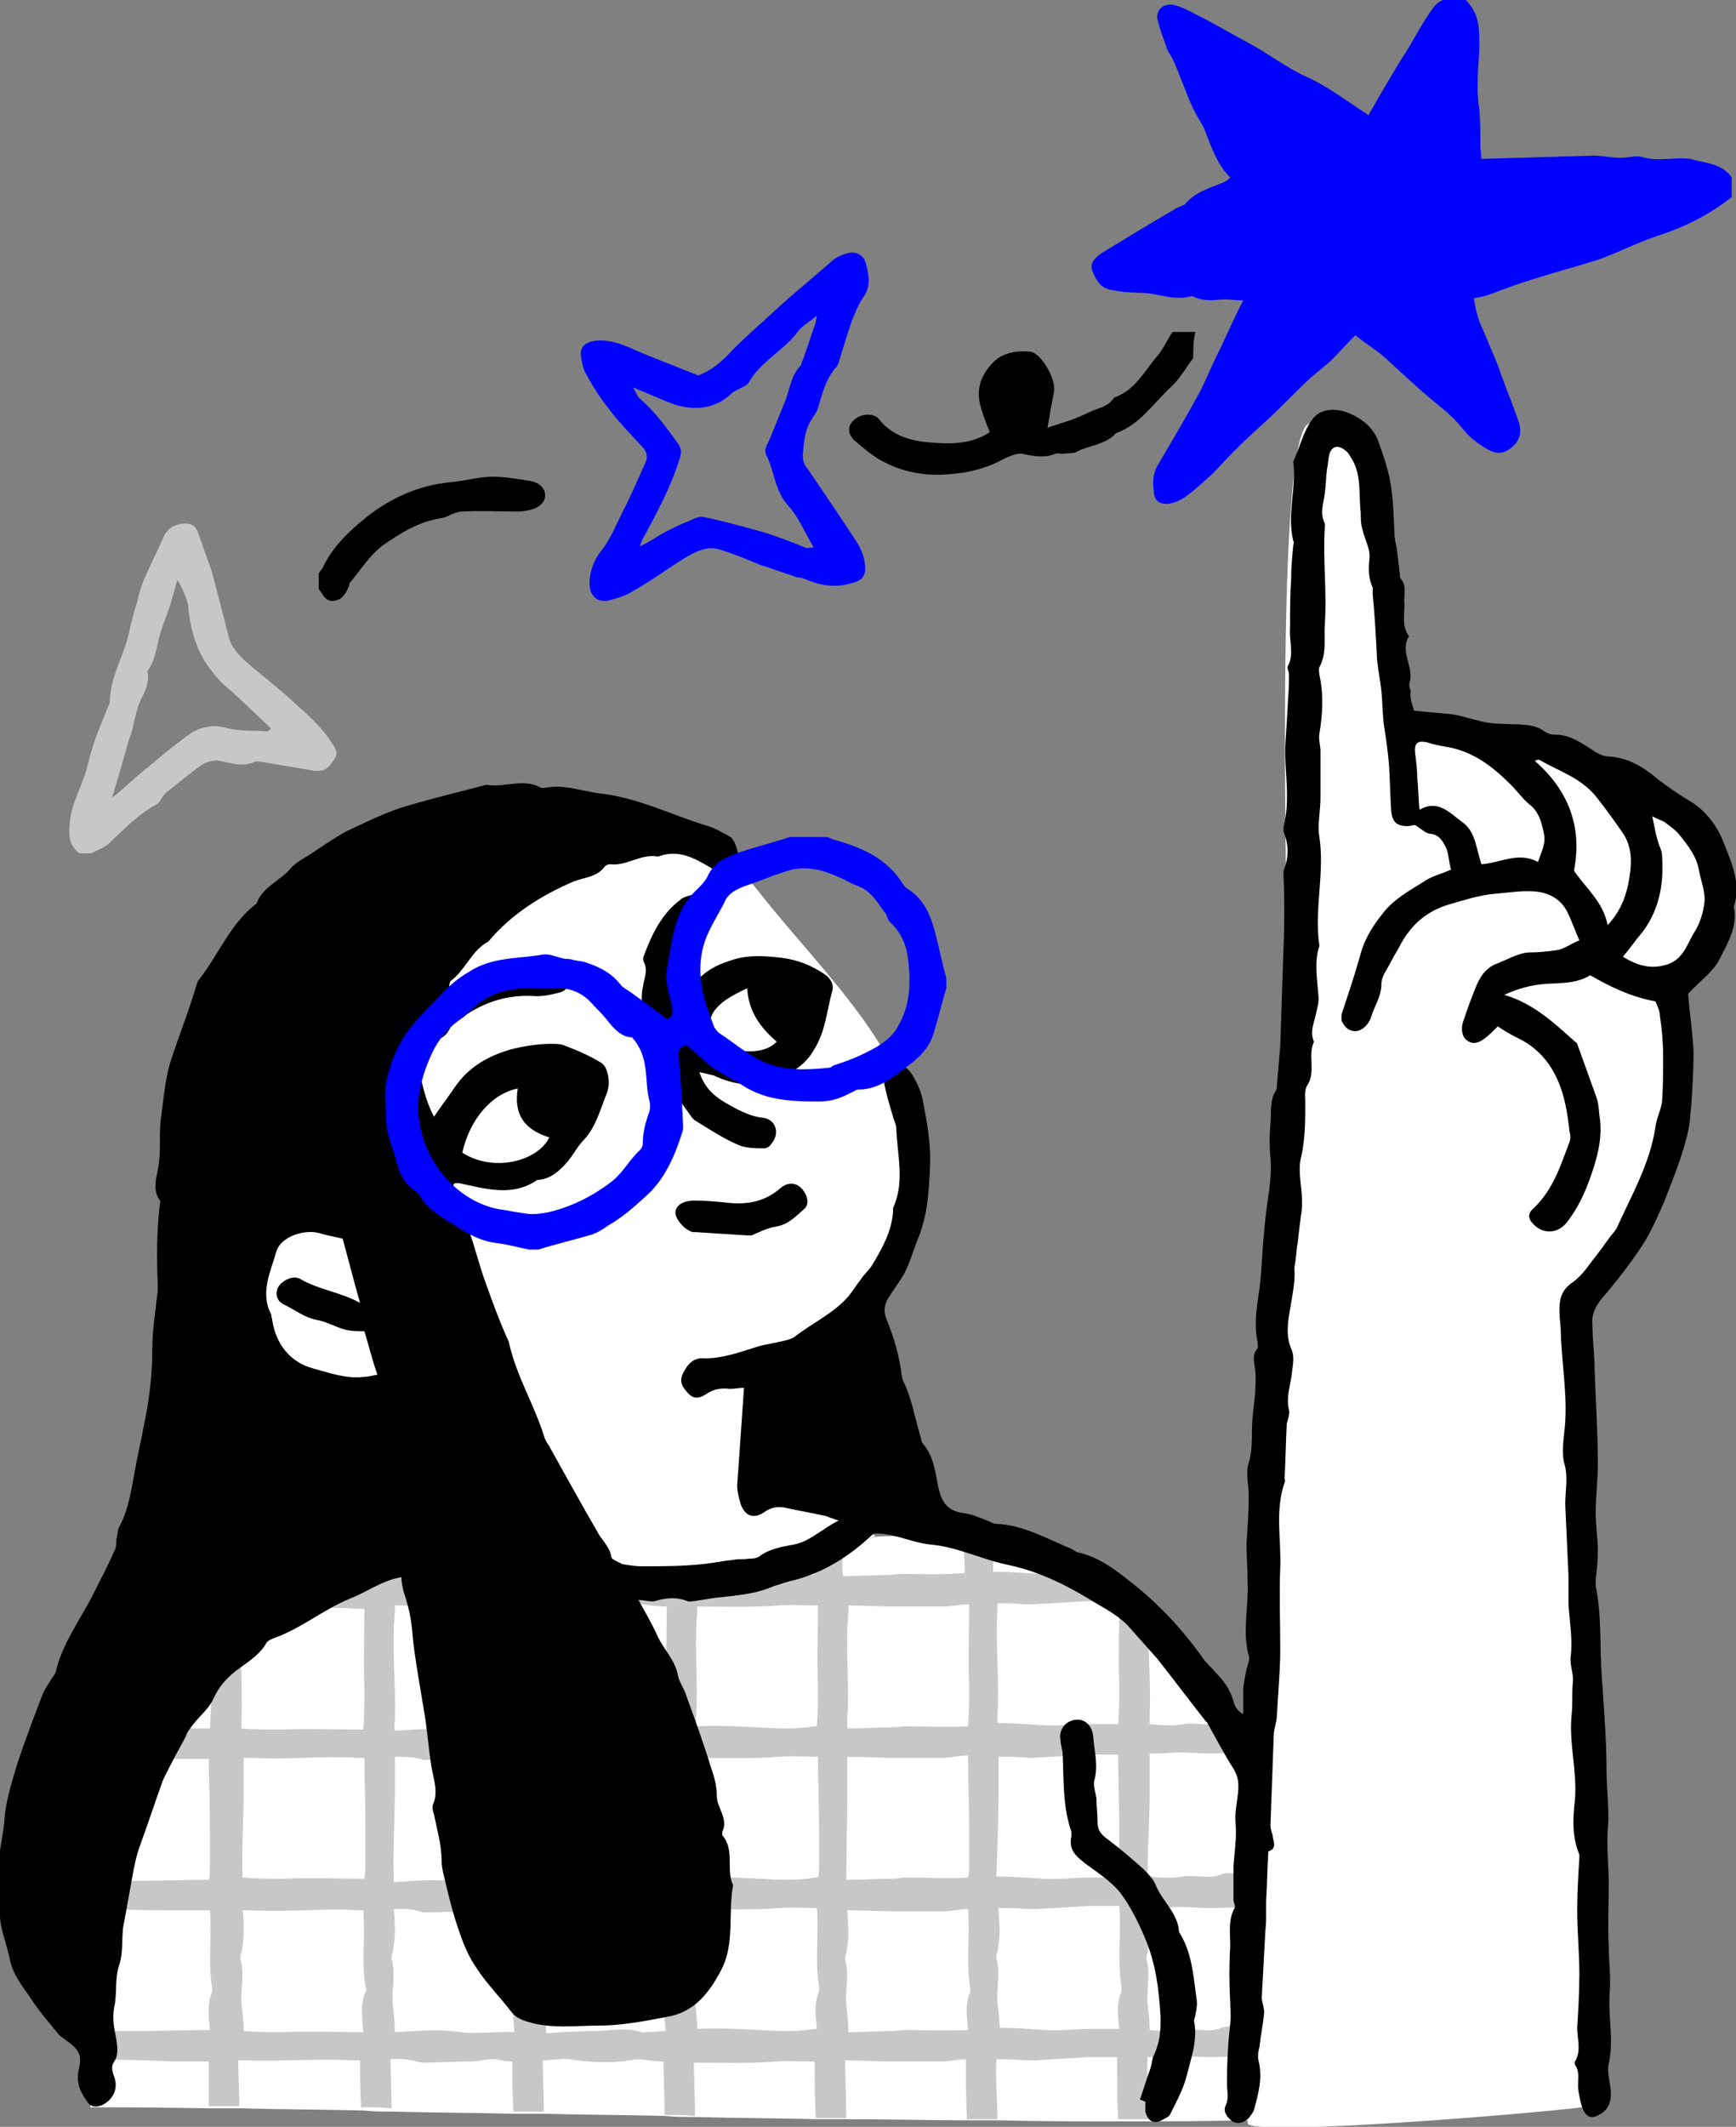
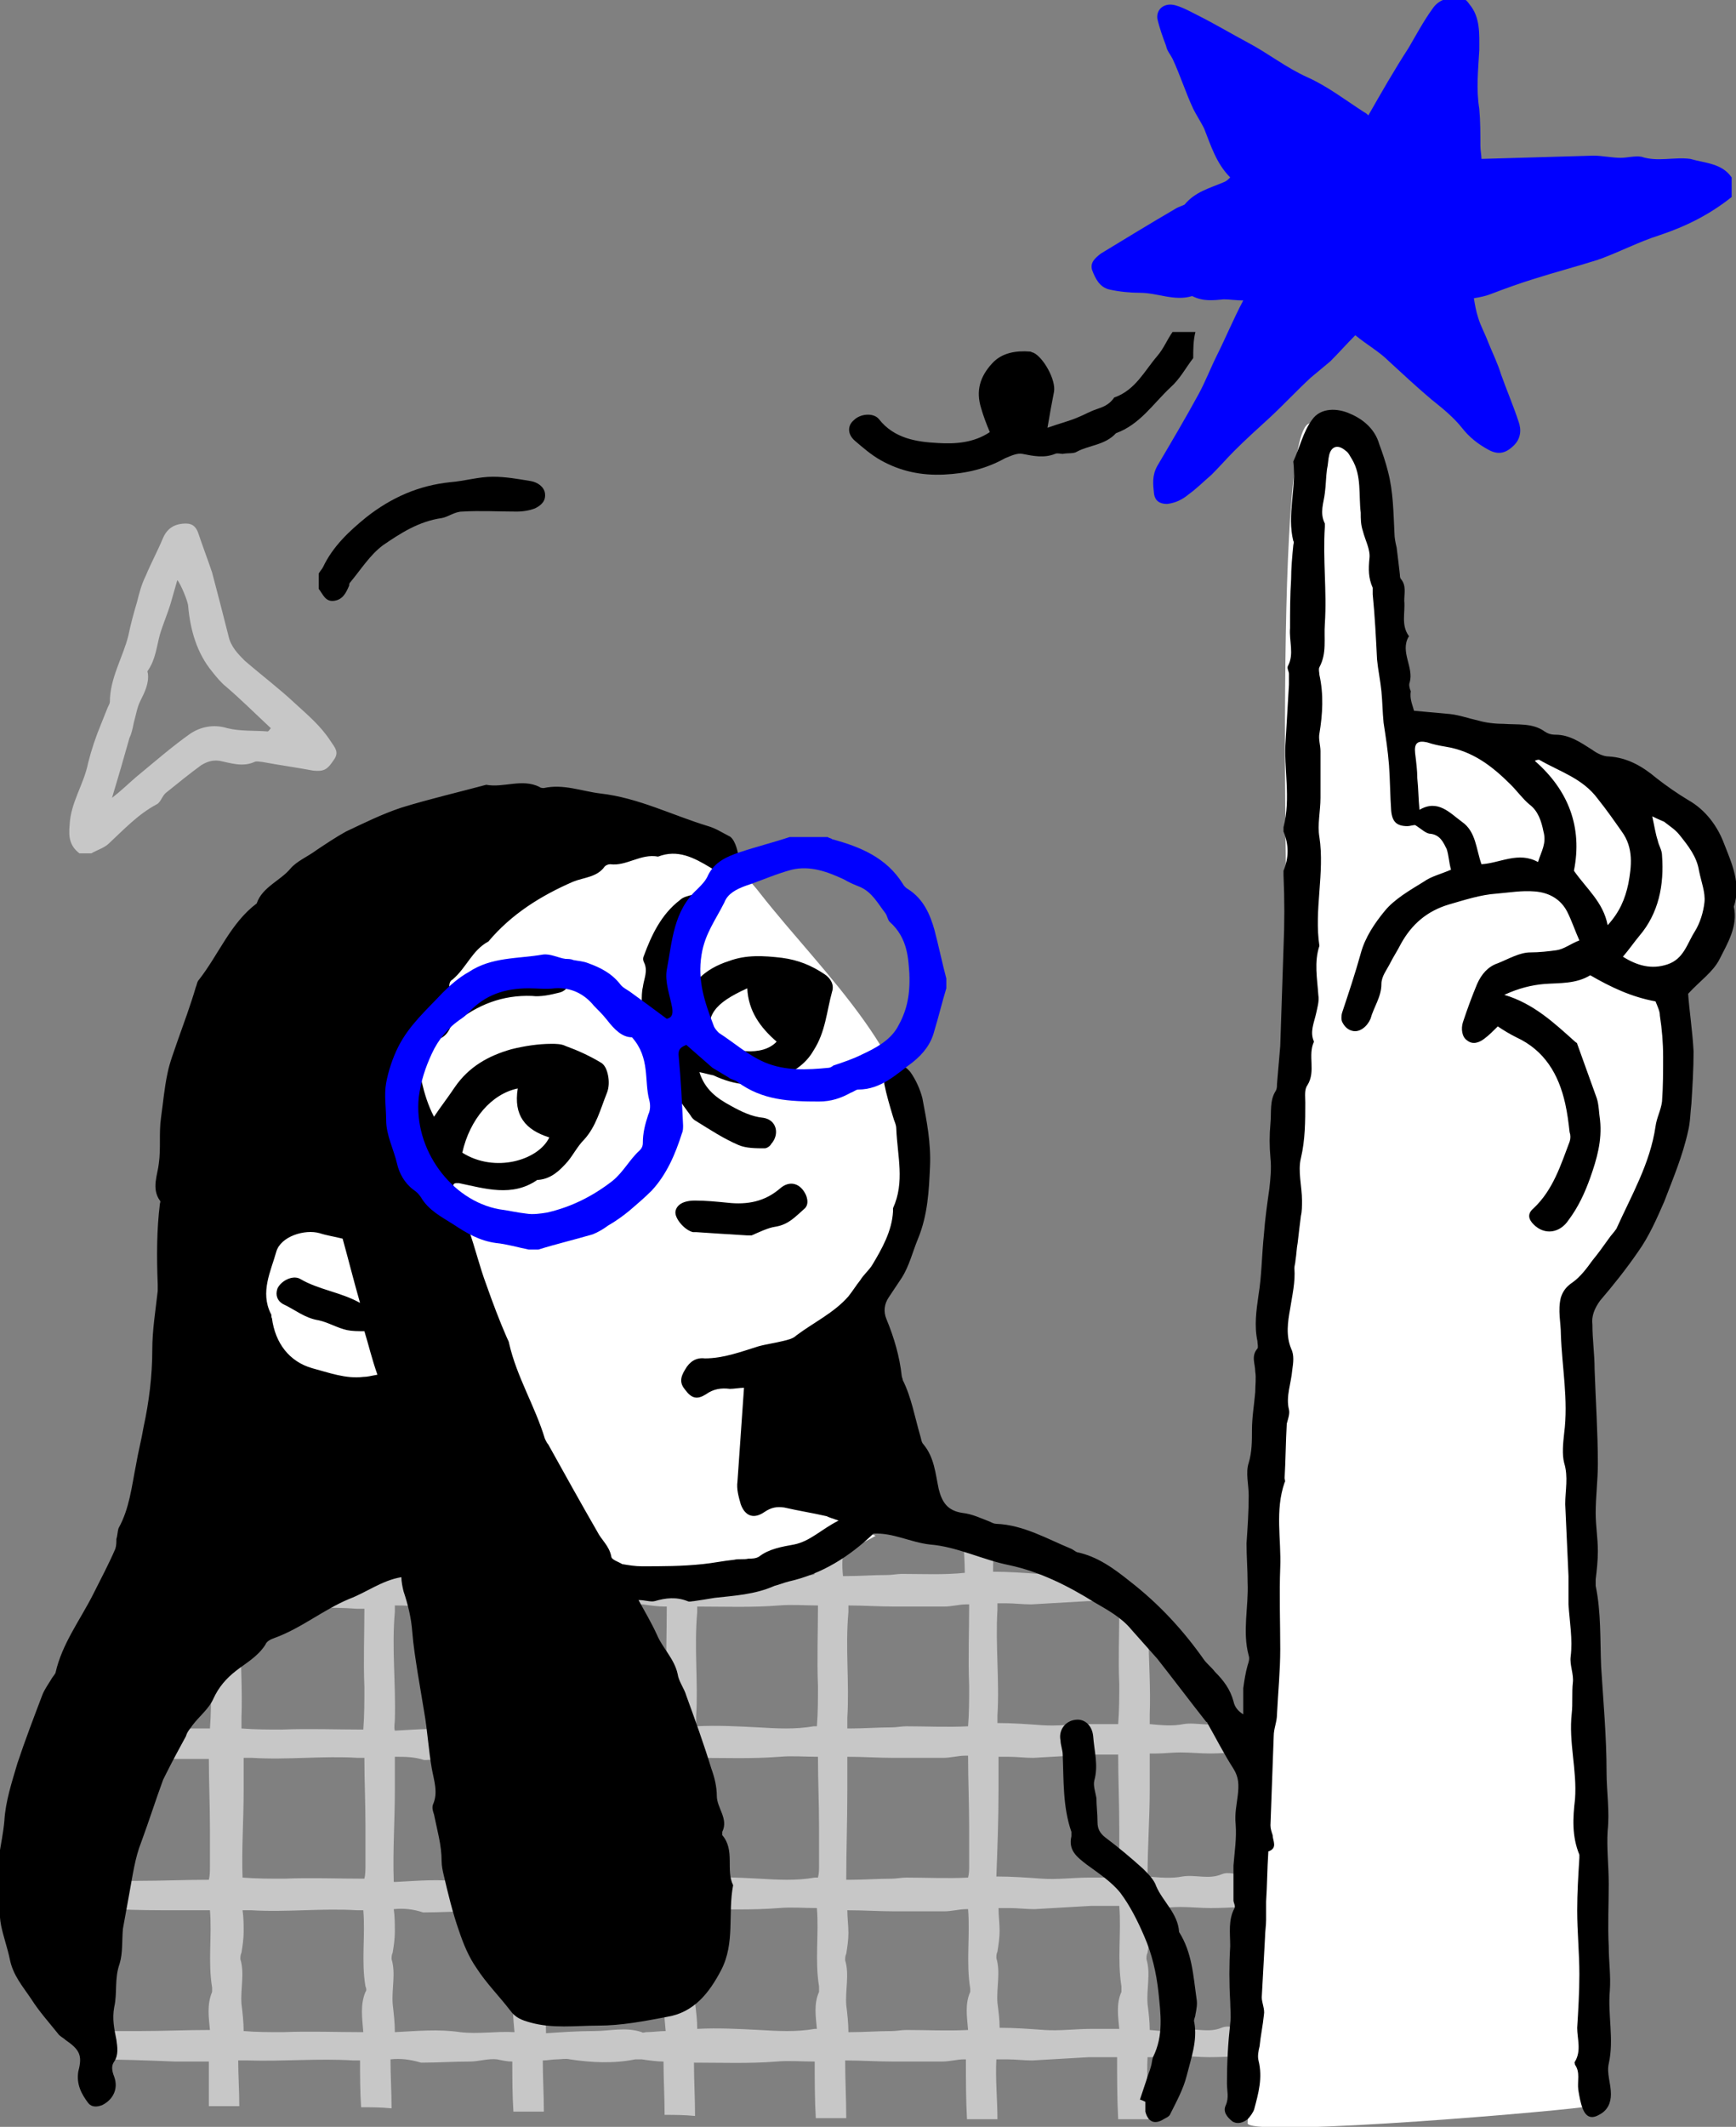
<svg xmlns="http://www.w3.org/2000/svg" id="_x3C_Layer_x3E_" x="0px" y="0px" viewBox="0 0 159.6 195.4" style="enable-background:new 0 0 159.6 195.4;" xml:space="preserve">
  <rect x="0" y="0" width="159.6" height="195.4" fill="#808080" stroke="none" />
  <style type="text/css">	.st0{fill:#FFFFFF;}	.st1{fill:#C7C7C7;}	.st2{fill:#0000FF;}	.st3{opacity:0.25;fill:#FFFFFF;}	.st4{opacity:0.37;fill:#FFFFFF;}</style>
  <g>
-     <path class="st0" d="M125.7,194.1c0,0.3-2.3,0.5-6.1,0.6c-0.9,0-1.8,0-2.8,0.1c-3.1,0-6.8,0.1-11.1,0.1c-0.9,0-1.8,0-2.8,0  c-3.5,0-7.2,0-11.1-0.1c-0.9,0-1.8,0-2.8,0c-3.6,0-7.3-0.1-11.1-0.1c-0.9,0-1.9,0-2.8,0c-3.7-0.1-7.4-0.1-11.1-0.2  c-0.9,0-1.9,0-2.8-0.1c-3.8-0.1-7.5-0.1-11.1-0.2c-0.9,0-1.9,0-2.8,0c-3.9-0.1-7.6-0.1-11.1-0.2c-0.9,0-1.9,0-2.8-0.1  c-4.1-0.1-7.8-0.1-11.1-0.2c-1,0-1.9,0-2.8,0c-6.2-0.1-10.3-0.1-11.1-0.1c-0.1,0-0.1,0-0.1,0c0,0,0-0.3,0.1-1  c0.1-0.7,0.2-1.8,0.4-3.2c0.1-0.8,0.2-1.7,0.4-2.6c0.4-3.1,1.1-6.9,2-11.2c0.2-0.9,0.4-1.7,0.6-2.6c0.8-3.6,1.8-7.4,2.9-11.2  c0.1-0.2,0.1-0.4,0.2-0.7c0.2-0.7,0.5-1.4,0.8-2.1c1-2.3,2.4-4.4,3.9-6.2c0.8-1,1.8-1.9,2.7-2.7c0.9-0.8,1.8-1.5,2.7-2.1  c1.5-1.1,3-2,4.5-2.8c1.3-0.7,2.7-1.4,3.9-1.9c1-0.4,2-0.8,2.9-1.2c3.2-1.1,5.4-1.6,5.4-1.6s2.2,1.1,5.6,2.2  c0.8,0.3,1.7,0.6,2.7,0.9c1.9,0.6,3.9,1.1,6.1,1.5c1.4,0.2,2.8,0.4,4.1,0.5c2.6,0.2,5.2-0.1,7.8-0.6c2.6-0.5,5-1.1,7-1.8  c1.1-0.4,2.1-0.7,2.9-1c1.6-0.6,2.5-1,2.5-1s2.9-0.4,8.4,0.6c0.7,0.1,1.3,0.3,2.1,0.4c0.3,0.1,0.6,0.1,0.8,0.2  c2.1,0.5,4.1,1.4,6.2,2.5c1.3,0.7,2.6,1.6,3.9,2.5c0.4,0.3,0.7,0.6,1.1,0.9c0.9,0.7,1.8,1.5,2.7,2.3c1.8,1.7,3.6,3.7,5.4,5.9  c0.4,0.6,0.9,1.2,1.4,2c0.5,0.8,1.1,1.8,1.6,2.8c0.9,1.8,1.9,3.8,2.8,6c1.1,2.6,2.2,5.4,3.2,8.2c1.4,3.9,2.7,7.7,3.7,10.9  c0.3,1,0.6,1.9,0.8,2.8C125.3,191.7,125.8,193.6,125.7,194.1z" />
    <path class="st1" d="M123,189c0.5,0,1.1-0.1,1.6-0.1c-0.2-0.9-0.5-1.8-0.8-2.8c-1.4,0.1-2.8,0.2-4.2,0c0-0.7-0.1-1.5-0.2-2.2  c-0.1-1.4,0.3-2.8-0.1-4.1c0-0.2,0-0.4,0.1-0.6c0.1-0.6,0.2-1.3,0.2-1.9c0-0.7,0-1.4-0.1-2.1c0.2,0,0.4,0,0.6,0  c-1-2.8-2.1-5.6-3.2-8.2c0,0.3,0,0.5,0,0.8c0,1.2,0,2.3,0,3.5c0,0.3,0,0.6-0.1,0.9c-0.7,0-1.5,0.1-2.2,0.1c-0.8,0-1.6-0.4-2.3-0.1  c-1.2,0.5-2.4,0-3.6,0.2c-1,0.2-2.1,0.1-3.2,0c0-2.7,0.2-5.3,0.2-8c0-1.1,0-2.2,0-3.3c0.2,0,0.4,0,0.6,0c0.7,0,1.5-0.1,2.2-0.1  c0.9,0,1.9,0.1,2.8,0.1c0.9,0,1.8-0.1,2.8-0.1c-0.5-1-1.1-1.9-1.6-2.8c0,0-0.1,0-0.1,0c-1.2,0.5-2.4,0-3.6,0.2c-1,0.2-2,0.1-3.1,0  c0-0.3,0-0.6,0-0.9c0.1-2.4-0.1-4.8-0.1-7.2c-0.9-0.8-1.8-1.6-2.7-2.3c0,2.2-0.1,4.5,0,6.7c0,1.2,0,2.4-0.1,3.7c-0.9,0-1.8,0-2.7,0  c-1.4,0-2.9,0.2-4.3,0.1c-1.4-0.1-2.7-0.2-4.1-0.2c0-0.2,0-0.5,0-0.7c0.2-3.2-0.2-6.5,0-9.7c0-0.2,0-0.4,0-0.6c0.3,0,0.6,0,0.8,0  c0.8,0,1.5,0.1,2.3,0.1c1.7-0.1,3.5-0.2,5.2-0.3c0.5,0,1.1,0,1.6,0c-1.3-1-2.6-1.8-3.9-2.5c-0.7,0-1.4,0-2.2,0  c-1.4-0.1-2.8-0.2-4.2-0.2c0-0.8,0-1.6,0.2-2.3c-0.3-0.1-0.6-0.1-0.8-0.2c-0.7-0.2-1.4-0.3-2.1-0.4c0,1,0.1,2,0.1,3  c-1.9,0.2-3.9,0.1-5.8,0.1c-0.4,0-0.9,0.1-1.3,0.1c-1.3,0-2.5,0.1-3.8,0.1c-0.1,0-0.2,0-0.3,0c-0.1-1-0.1-1.9,0.2-2.8  c-0.8,0.3-1.8,0.7-2.9,1c0,0.5,0,1.1,0.1,1.6c-0.1,0.1-0.2,0.1-0.3,0.1c-1.7,0.3-3.4,0.2-5.1,0.1c-0.5,0-1.1-0.1-1.6-0.1  c-2.6,0.5-5.2,0.7-7.8,0.6c-1.4-0.1-2.8-0.3-4.1-0.5c-0.5,0-1,0.1-1.6,0.1c-1.5,0-3,0.1-4.5,0.2c0-0.6-0.1-1.1,0-1.7  c-1-0.3-1.9-0.6-2.7-0.9c0,0.7,0.1,1.4,0.1,2.1c0,0.1,0,0.2,0,0.4c-1.7-0.1-3.4,0.2-5.1-0.1c-2-0.3-4-0.1-6,0c0,0-0.1,0-0.1,0  c-0.1-1-0.1-2,0.2-2.9c0,0,0-0.1,0-0.1c-0.9,0.3-1.9,0.7-2.9,1.2c0,0.5,0,1.1,0.1,1.6c0,0.1,0,0.2,0,0.3c-1.3,0-2.7,0-4,0  c-1.5,0.8-3,1.7-4.5,2.8c2.6,0,5.2-0.2,7.8,0c0.2,0,0.5,0,0.7,0c0,2.4-0.1,4.8,0,7.2c0,1.3,0,2.6-0.1,3.9c-2.5,0-5-0.1-7.5,0  c-1.2,0-2.4,0-3.7-0.1c0-0.3,0-0.7,0-1c0.1-2.6-0.1-5.3-0.1-7.9c-0.9,0.8-1.9,1.7-2.7,2.7c0,0.8,0,1.6,0,2.4c0,1.3,0,2.5-0.1,3.8  c-1.3,0-2.6,0-3.9,0c-0.3,0.7-0.6,1.4-0.8,2.1c-0.1,0.2-0.1,0.4-0.2,0.7c0.6,0,1.2,0,1.7,0c1,0,2.1,0,3.1,0c0,2.1,0.1,4.2,0.1,6.4  c0,1.2,0,2.3,0,3.5c0,0.4,0,0.8-0.1,1.2c-2.2,0-4.3,0.1-6.5,0.1c-0.4,0-0.9,0-1.3,0c-0.2,0.9-0.4,1.8-0.6,2.6  c1.7,0.1,3.5,0.1,5.3,0.1c1.1,0,2.1,0,3.2,0c0.2,2.4-0.2,4.7,0.2,7.1c0,0.1,0,0.3,0,0.4c-0.5,1.2-0.3,2.4-0.2,3.5  c-2.2,0-4.3,0.1-6.5,0.1c-1.2,0-2.3,0-3.5,0c-0.1,0-0.2,0-0.4,0c-0.1,1-0.3,1.8-0.4,2.6c2.5,0,5.1,0.1,7.6,0.2c1,0,2.1,0,3.1,0  c0,1.4,0,2.7,0,4.1c0.9,0,1.8,0,2.8,0c0-1.4-0.1-2.8-0.1-4.2c0.3,0,0.6,0,0.9,0c3.2,0.1,6.5-0.2,9.7,0c0.2,0,0.4,0,0.6,0  c0,1.4,0,2.9,0.1,4.3c0.9,0,1.8,0,2.8,0.1c0-1.5-0.1-3-0.1-4.5c0.9-0.1,1.8,0,2.8,0.3c0,0,0.1,0,0.1,0c1.5,0,2.9-0.1,4.4-0.1  c0.8,0,1.7-0.3,2.5-0.2c0.5,0.1,0.9,0.2,1.4,0.2c0,1.5,0,3.1,0.1,4.6c0.9,0,1.8,0,2.8,0c0-1.6-0.1-3.1-0.1-4.7  c0.4,0,0.9-0.1,1.3-0.1c0.4,0,0.8-0.1,1.2,0c2,0.3,4,0.4,6,0c0.2,0,0.4,0,0.6,0c0.7,0.1,1.4,0.2,2,0.2c0,1.6,0.1,3.2,0.1,4.9  c0.9,0,1.8,0,2.8,0.1c0-1.6-0.1-3.3-0.1-4.9c2.5,0,5.1,0.1,7.6-0.1c1.1-0.1,2.3,0,3.5,0c0,1.7,0,3.5,0.1,5.2c0.9,0,1.9,0,2.8,0  c0-1.8-0.1-3.5-0.1-5.3c1.5,0,2.9,0.1,4.4,0.1c1.5,0,3,0,4.5,0c0.7,0,1.4-0.2,2-0.2c0.1,0,0.1,0,0.2,0c0,1.8,0,3.7,0.1,5.5  c0.9,0,1.9,0,2.8,0c0-1.8-0.2-3.7-0.1-5.5c0.3,0,0.7,0,1,0c0.8,0,1.5,0.1,2.3,0.1c1.7-0.1,3.5-0.2,5.2-0.3c0.9,0,1.7,0,2.6,0  c0,1.9,0,3.8,0.1,5.7c0.9,0,1.9,0,2.8,0c0-1.9-0.2-3.8-0.1-5.7c0.2,0,0.5,0,0.7,0c0.7,0,1.5-0.1,2.2-0.1c0.9,0,1.9,0.1,2.8,0.1  c1.8,0,3.7-0.2,5.5-0.1c0,1.9,0,3.8,0.1,5.7c1,0,1.9,0,2.8-0.1c0-1.8-0.1-3.6-0.1-5.5C120.6,189.2,121.8,189.1,123,189z   M50.2,148.1c0-0.2,0-0.3,0-0.5c0.4,0,0.8-0.1,1.1-0.1c0.4,0,0.8-0.1,1.2-0.1c2,0.3,4,0.4,6,0c0.2,0,0.4,0,0.6,0  c0.7,0.1,1.4,0.2,2,0.2h0.2c0,2.4-0.1,4.8,0,7.3c0,1.3,0,2.6-0.1,3.8c-0.6,0-1.2,0.1-1.8,0.1c-0.1,0-0.3,0.1-0.4,0  c-1.5-0.5-2.9-0.1-4.4-0.1c-1.5,0-3,0.1-4.5,0.2c0-0.4,0-0.8,0-1.2C50.3,154.6,49.9,151.4,50.2,148.1z M50,172.9  c0-2.8,0.2-5.6,0.2-8.4c0-1,0-2,0-3c0.4,0,0.8-0.1,1.2-0.1c0.4,0,0.8-0.1,1.2-0.1c2,0.3,4,0.4,6,0c0.2,0,0.4,0,0.6,0  c0.7,0.1,1.4,0.2,2,0.2c0.1,2.1,0.1,4.2,0.2,6.3c0,1.2,0,2.3,0,3.5c0,0.4,0,0.8-0.1,1.2c-0.6,0-1.2,0.1-1.8,0.1  c-0.1,0-0.3,0.1-0.4,0c-1.5-0.5-2.9-0.1-4.4-0.1C53.1,172.7,51.5,172.9,50,172.9L50,172.9z M36.3,148.1c0-0.2,0-0.4,0-0.6  c0.9,0,1.7,0,2.6,0.3c0,0,0.1,0,0.1,0c1.5,0,2.9-0.1,4.4-0.1c0.8,0,1.7-0.3,2.5-0.2c0.5,0.1,1,0.2,1.5,0.2c0,2.4-0.1,4.8,0,7.3  c0,1.3,0,2.6-0.1,4c-1.7-0.1-3.3,0.2-5,0c-2-0.3-4-0.1-6,0c-0.1-0.3,0-0.7,0-1C36.4,154.6,36,151.4,36.3,148.1z M36.3,164.5  c0-1,0-2,0-3.1c0.9,0,1.8,0,2.7,0.3c0,0,0.1,0,0.1,0c1.5-0.1,2.9-0.1,4.4-0.1c0.8,0,1.7-0.3,2.5-0.2c0.5,0.1,0.9,0.2,1.4,0.2  c0,2.1,0.1,4.2,0.1,6.4c0,1.2,0,2.3,0,3.5c0,0.5-0.1,0.9-0.1,1.4c-1.7-0.1-3.3,0.2-5,0c-2-0.3-4-0.1-6,0h-0.2  C36.1,170,36.3,167.3,36.3,164.5z M22.4,164.5c0-1,0-2,0-3c0.3,0,0.5,0,0.8,0c3.2,0.2,6.5-0.2,9.7,0c0.2,0,0.4,0,0.6,0  c0,2.1,0.1,4.2,0.1,6.3c0,1.2,0,2.3,0,3.5c0,0.4,0,0.9-0.1,1.3c-2.5,0-4.9-0.1-7.4,0c-1.3,0-2.5,0-3.8-0.1  C22.2,170,22.4,167.3,22.4,164.5z M33.6,183c-0.5,1.2-0.3,2.4-0.2,3.7c-2.5,0-4.9-0.1-7.4,0c-1.2,0-2.4,0-3.6-0.1  c0-0.8-0.1-1.7-0.2-2.5c-0.1-1.4,0.3-2.8-0.1-4.1c0-0.2,0-0.4,0.1-0.6c0.1-0.6,0.2-1.3,0.2-1.9c0-0.7,0-1.3-0.1-2  c0.3,0,0.6,0,0.8,0c3.2,0.2,6.5-0.2,9.7,0c0.2,0,0.4,0,0.6,0c0.2,2.3-0.2,4.7,0.2,7C33.7,182.7,33.7,182.9,33.6,183z M47.5,183  c-0.5,1.2-0.3,2.5-0.2,3.7c-1.7-0.1-3.3,0.2-5,0c-2-0.3-4-0.1-6,0c0-0.9-0.1-1.7-0.2-2.6c-0.1-1.4,0.3-2.8-0.1-4.1  c0-0.2,0-0.4,0.1-0.6c0.1-0.6,0.2-1.3,0.2-1.9c0-0.7,0-1.4-0.1-2.1c0.9-0.1,1.8,0,2.7,0.3c0,0,0.1,0,0.1,0c1.5,0,2.9-0.1,4.4-0.1  c0.8,0,1.7-0.3,2.5-0.2c0.5,0.1,1,0.2,1.4,0.2c0.2,2.4-0.2,4.7,0.2,7.1C47.6,182.7,47.6,182.9,47.5,183z M61.4,183  c-0.5,1.2-0.3,2.4-0.2,3.6c-0.6,0-1.2,0.1-1.8,0.1c-0.1,0-0.3,0.1-0.4,0c-1.5-0.5-2.9-0.1-4.4-0.1c-1.5,0-2.9,0.1-4.4,0.2  c0-0.9-0.1-1.8-0.2-2.8c-0.1-1.4,0.3-2.8-0.1-4.1c0-0.2,0-0.4,0.1-0.6c0.1-0.6,0.2-1.3,0.2-1.9c0-0.7,0-1.3-0.1-2  c0.4,0,0.8-0.1,1.3-0.1c0.4,0,0.8-0.1,1.2,0c2,0.3,4,0.4,6,0c0.2,0,0.4,0,0.6,0c0.7,0.1,1.4,0.2,2,0.2c0.3,2.4-0.1,4.7,0.3,7.1  C61.4,182.7,61.4,182.9,61.4,183z M78,148.1c0-0.2,0-0.4,0-0.6c1.4,0,2.8,0.1,4.3,0.1c1.5,0,3,0,4.5,0c0.7,0,1.4-0.2,2-0.2h0.3  c0,2.5-0.1,5,0,7.5c0,1.2,0,2.5-0.1,3.7c-1.9,0.1-3.8,0-5.7,0c-0.4,0-0.9,0.1-1.3,0.1c-1.3,0-2.5,0.1-3.8,0.1c-0.1,0-0.2,0-0.3,0  c0-0.3,0-0.6,0-1C78.1,154.6,77.7,151.4,78,148.1z M77.9,164.5c0-1,0-2.1,0-3.1c1.4,0,2.9,0.1,4.3,0.1c1.5,0,3,0,4.5,0  c0.7,0,1.4-0.2,2-0.2H89c0,2.2,0.1,4.4,0.1,6.6c0,1.2,0,2.3,0,3.5c0,0.4,0,0.7-0.1,1.1c-1.9,0.1-3.8,0-5.7,0  c-0.4,0-0.9,0.1-1.3,0.1c-1.3,0-2.5,0.1-3.8,0.1c-0.1,0-0.3,0-0.4,0C77.8,170,77.9,167.3,77.9,164.5z M64.1,148.1  c0-0.2,0-0.3,0-0.5c2.5,0,5,0.1,7.5-0.1c1.2-0.1,2.4,0,3.6,0c0,2.5-0.1,4.9,0,7.4c0,1.2,0,2.5-0.1,3.7c-0.1,0-0.2,0-0.3,0  c-1.7,0.3-3.4,0.2-5.1,0.1c-1.9-0.1-3.8-0.2-5.7-0.1c0-0.3,0-0.6,0-0.9C64.2,154.6,63.8,151.4,64.1,148.1z M64.1,164.5c0-1,0-2,0-3  c2.5,0,5,0.1,7.6-0.1c1.1-0.1,2.3,0,3.5,0c0,2.2,0.1,4.3,0.1,6.5c0,1.2,0,2.3,0,3.5c0,0.4,0,0.7-0.1,1.1c-0.1,0-0.2,0-0.3,0  c-1.7,0.3-3.4,0.2-5.1,0.1c-1.9-0.1-3.9-0.2-5.8-0.1C63.9,169.9,64,167.2,64.1,164.5z M75.3,183c-0.5,1.1-0.3,2.3-0.2,3.4  c-0.1,0-0.2,0-0.2,0c-1.7,0.3-3.4,0.2-5.1,0.1c-1.9-0.1-3.8-0.2-5.7-0.1c0-0.8-0.1-1.6-0.2-2.4c-0.1-1.4,0.3-2.8-0.1-4.1  c0-0.2,0-0.4,0.1-0.6c0.1-0.6,0.2-1.3,0.2-1.9c0-0.7,0-1.3-0.1-2c2.5,0,5.1,0.1,7.6-0.1c1.2-0.1,2.3,0,3.5,0  c0.2,2.4-0.2,4.8,0.2,7.2C75.3,182.7,75.3,182.9,75.3,183z M89.2,183c-0.5,1.1-0.3,2.3-0.2,3.5c-1.9,0.1-3.8,0-5.7,0  c-0.4,0-0.9,0.1-1.3,0.1c-1.3,0-2.5,0.1-3.8,0.1l-0.2,0c0-0.8-0.1-1.7-0.2-2.5c-0.1-1.4,0.3-2.8-0.1-4.1c0-0.2,0-0.4,0.1-0.6  c0.1-0.6,0.2-1.3,0.2-1.9c0-0.7-0.1-1.4-0.1-2.1c1.5,0,2.9,0.1,4.4,0.1c1.5,0,3,0,4.5,0c0.7,0,1.4-0.2,2-0.2c0.1,0,0.1,0,0.2,0  c0.2,2.4-0.2,4.9,0.2,7.3C89.2,182.7,89.2,182.9,89.2,183z M91.8,164.5c0-1,0-2.1,0-3.1c0.3,0,0.6,0,0.9,0c0.8,0,1.5,0.1,2.3,0.1  c1.7-0.1,3.5-0.2,5.2-0.3c0.9,0,1.7,0,2.6,0c0,2.2,0.1,4.4,0.1,6.7c0,1.2,0,2.3,0,3.5c0,0.4,0,0.7-0.1,1.1c-0.9,0-1.8,0-2.7,0  c-1.4,0-2.9,0.2-4.3,0.1c-1.4-0.1-2.8-0.2-4.2-0.2C91.7,169.8,91.8,167.2,91.8,164.5z M103.1,183c-0.5,1.1-0.3,2.3-0.2,3.4  c-0.9,0-1.8,0-2.6,0c-1.4,0-2.9,0.2-4.3,0.1c-1.4-0.1-2.7-0.2-4.1-0.2c0-0.8-0.1-1.5-0.2-2.3c-0.1-1.4,0.3-2.8-0.1-4.1  c0-0.2,0-0.4,0.1-0.6c0.1-0.6,0.2-1.3,0.2-1.9c0-0.7-0.1-1.4-0.1-2.1c0.3,0,0.7,0,1,0c0.8,0,1.5,0.1,2.3,0.1  c1.7-0.1,3.5-0.2,5.2-0.3c0.9,0,1.7,0,2.6,0c0.2,2.5-0.2,4.9,0.2,7.4C103.1,182.7,103.1,182.9,103.1,183z M116.9,183  c-0.5,1.1-0.3,2.2-0.2,3.3c-0.7,0-1.4,0.1-2.1,0.1c-0.8,0-1.6-0.4-2.3-0.1c-1.2,0.5-2.4,0-3.6,0.2c-1,0.2-2,0.1-3,0  c0-0.8-0.1-1.6-0.2-2.4c-0.1-1.4,0.3-2.8-0.1-4.1c0-0.2,0-0.4,0.1-0.6c0.1-0.6,0.2-1.3,0.2-1.9c0-0.7-0.1-1.5-0.1-2.2h0.7  c0.7,0,1.5-0.1,2.2-0.1c0.9,0,1.9,0.1,2.8,0.1c1.8,0,3.7-0.2,5.5-0.1c0.3,2.5-0.1,5,0.2,7.5C117,182.7,117,182.9,116.9,183z   M8.3,193.4c0,0,0.1,0,0.1,0c0-0.3,0-0.6,0-1C8.3,193.1,8.3,193.4,8.3,193.4z" />
    <path class="st0" d="M114.7,195.1c0,0,3.8-87.3,3.8-96c0-8.7-1.6-59.6,1.9-60.2c3.5-0.6,4.2,1.2,6.1,7.6c1.9,6.4,2.4,20,2.4,20  s11.6,2.7,17.9,4.8c6.3,2.1,12.2,6,11.6,10.5c-0.6,4.5-5.1,8.7-5.1,8.7s3,9-0.6,15.8c-3.6,6.9-8.7,12.5-8.7,12.5s3.1,74.3,2.1,74.7  C145.3,193.8,115.4,196.4,114.7,195.1z" />
    <path class="st0" d="M43.3,138.8l-27.2-11.3l6.3-29.9l33.8-21.8c0,0,8-1.1,13.7,6.3c5.8,7.4,14.9,15.5,14.3,24.8  c-0.6,9.3-5.1,17.9-8.1,18.5c-3,0.6-6.9,1.5-6.9,1.5l0.3,9.6l11,4.6c0,0-8.6,5.2-20.3,4.3C48.6,144.5,43.3,138.8,43.3,138.8z" />
    <path d="M130,65.3c1.1,0.1,2.2,0.2,3.3,0.3c0.9,0.1,1.7,0.4,2.6,0.6c0.7,0.2,1.5,0.3,2.3,0.3c1.3,0.1,2.7-0.1,3.8,0.7  c0.3,0.2,0.6,0.3,1,0.3c1.3,0,2.3,0.7,3.4,1.4c0.4,0.3,1,0.6,1.5,0.6c1.7,0.1,3.1,0.9,4.4,2c0.9,0.7,1.9,1.4,2.9,2  c1.6,0.9,2.7,2.4,3.3,4c0.7,1.8,1.6,3.7,0.9,5.8c0.4,1.8-0.6,3.4-1.3,4.8c-0.6,1.2-1.8,2-2.9,3.2c0.1,1.5,0.4,3.4,0.5,5.3  c0,1.6-0.1,3.2-0.2,4.8c-0.1,0.8-0.1,1.7-0.3,2.5c-0.5,2.3-1.4,4.4-2.2,6.5c-0.7,1.6-1.4,3.2-2.4,4.6c-1.1,1.6-2.3,3.1-3.5,4.5  c-0.5,0.7-0.8,1.4-0.7,2.2c0,1.4,0.2,2.7,0.2,4.1c0.1,2.9,0.3,5.8,0.3,8.7c0,1.5-0.2,3-0.2,4.5c0,1.2,0.2,2.3,0.2,3.5  c0,0.9-0.1,1.8-0.2,2.6c0,0.2,0,0.4,0,0.6c0.5,2.4,0.4,4.9,0.5,7.4c0.2,3.2,0.5,6.5,0.5,9.7c0,1.8,0.3,3.6,0.1,5.4  c-0.1,1.6,0.1,3.2,0.1,4.9c0,1.9-0.1,3.8,0,5.7c0,1.4,0.2,2.7,0.1,4.1c-0.2,2.2,0.4,4.5-0.1,6.7c-0.2,0.9,0.2,1.8,0.2,2.8  c0,0.8-0.3,1.5-1.1,1.9c-0.7,0.4-1.2,0.2-1.5-0.6c-0.2-0.5-0.3-1.1-0.4-1.7c-0.1-0.8,0.2-1.6-0.3-2.3c0-0.1-0.1-0.2,0-0.3  c0.6-1,0.2-2.1,0.2-3.1c0.1-1.6,0.2-3.3,0.2-4.9c0-2-0.2-3.9-0.2-5.9c0-1.6,0.1-3.2,0.2-4.8c0-0.1,0-0.2,0-0.3  c-0.7-1.7-0.6-3.4-0.4-5.1c0.2-2.7-0.6-5.2-0.3-7.9c0.1-0.9,0-1.9,0.1-2.8c0.1-0.8-0.3-1.6-0.2-2.4c0.2-1.6-0.1-3.2-0.2-4.8  c0-0.9,0-1.8,0-2.6c-0.1-2.2-0.2-4.4-0.3-6.6c0-1.3,0.3-2.5-0.1-3.8c-0.2-0.8-0.1-1.8,0-2.7c0.4-3.1-0.2-6.1-0.3-9.1  c0-1.1-0.3-2.2,0-3.4c0.2-0.6,0.5-1,1.1-1.4c0.7-0.5,1.3-1.3,1.8-2c0.5-0.6,1-1.3,1.5-2c0.2-0.3,0.5-0.6,0.7-0.9  c1.4-3.1,3.1-6,3.6-9.4c0.1-0.8,0.5-1.5,0.6-2.3c0.1-1.4,0.1-2.7,0.1-4.1c0-1.3-0.1-2.5-0.3-3.8c0-0.4-0.2-0.8-0.4-1.3  c-2.2-0.4-4.1-1.3-6-2.4c-1.3,0.8-2.8,0.7-4.2,0.8c-1.2,0.1-2.4,0.4-3.7,1c2.7,0.8,4.6,2.6,6.5,4.3c0.1,0.1,0.2,0.1,0.2,0.2  c0.6,1.7,1.2,3.3,1.8,5c0.2,0.6,0.2,1.4,0.3,2c0.2,1.9-0.3,3.6-0.9,5.3c-0.5,1.4-1.1,2.7-2,3.9c-0.8,1.2-2.2,1.4-3.2,0.4  c-0.5-0.5-0.6-1,0-1.5c1.8-1.7,2.5-4,3.3-6.1c0.1-0.3,0.1-0.6,0-0.9c-0.1-0.9-0.2-1.7-0.4-2.6c-0.6-2.7-1.9-4.9-4.5-6.1  c-0.6-0.3-1.1-0.6-1.7-1c-0.4,0.4-0.8,0.8-1.2,1.1c-0.5,0.4-1.1,0.6-1.6,0.2c-0.5-0.3-0.6-1.1-0.4-1.7c0.4-1.2,0.8-2.3,1.3-3.5  c0.4-0.9,1-1.6,1.9-1.9c1-0.4,2-1,3-1c0.8,0,1.7-0.1,2.4-0.2c0.7-0.1,1.3-0.6,2.1-0.9c-0.4-0.9-0.7-1.8-1.1-2.6  c-0.6-1.2-1.7-1.8-3-1.9c-1.2-0.1-2.3,0.1-3.5,0.2c-1.5,0.1-3,0.6-4.4,1c-2,0.6-3.4,1.8-4.4,3.6c-0.3,0.6-0.7,1.2-1,1.8  c-0.3,0.6-0.8,1.2-0.8,1.9c0,1.2-0.7,2.1-1,3.2c-0.3,0.7-1,1.3-1.7,1.1c-0.4-0.1-0.7-0.4-0.9-0.8c-0.1-0.2-0.1-0.6,0-0.9  c0.6-1.8,1.2-3.6,1.7-5.4c0.4-1.5,1.3-2.8,2.2-3.9c0.9-1.1,2.3-1.9,3.6-2.7c0.7-0.5,1.6-0.7,2.5-1.1c-0.2-0.7-0.2-1.3-0.4-1.9  c-0.3-0.6-0.6-1.3-1.5-1.4c-0.4,0-0.9-0.5-1.4-0.8c-0.2,0-0.5,0.1-0.7,0.1c-1,0-1.4-0.4-1.5-1.4c-0.1-1.4-0.1-2.8-0.2-4.2  c-0.1-1.3-0.3-2.6-0.5-3.9c-0.1-1-0.1-1.9-0.2-2.9c-0.1-1-0.3-1.9-0.4-2.9c-0.1-2-0.2-4-0.4-6c0-0.2,0-0.4,0-0.6  c-0.4-0.9-0.4-1.7-0.3-2.7c0.1-0.8-0.4-1.7-0.6-2.5c-0.2-0.6-0.2-1.1-0.2-1.7c-0.2-1.6,0.1-3.4-0.8-4.9c-0.2-0.3-0.3-0.6-0.6-0.8  c-0.7-0.6-1.3-0.4-1.5,0.4c-0.1,0.4-0.1,0.9-0.2,1.3c-0.1,0.7-0.1,1.5-0.2,2.2c-0.1,0.9-0.5,1.8,0,2.8c0,0.1,0,0.2,0,0.3  c-0.2,3,0.2,5.9,0,8.9c-0.1,1.4,0.2,2.7-0.5,4c-0.1,0.2,0,0.5,0,0.7c0.4,1.8,0.3,3.6,0,5.4c-0.1,0.5,0.1,1.1,0.1,1.6  c0,1.4,0,2.9,0,4.3c0,1.2-0.3,2.5-0.1,3.6c0.5,3.3-0.5,6.7,0,10c-0.5,1.5-0.2,3-0.1,4.5c0.1,0.6-0.1,1.2-0.2,1.7  c-0.2,0.9-0.6,1.7-0.2,2.6c-0.6,1.3,0.2,2.7-0.6,4c-0.3,0.4-0.2,1-0.2,1.6c0,1.7,0,3.4-0.4,5.1c-0.3,1.2,0.1,2.6,0.1,3.9  c0,0.5,0,1-0.1,1.4c-0.1,0.8-0.2,1.6-0.3,2.5c-0.1,0.5-0.1,1-0.2,1.6c0,0.2-0.1,0.5-0.1,0.7c0.1,1.3-0.2,2.5-0.4,3.8  c-0.2,1.1-0.4,2.4,0.1,3.6c0.3,0.6,0.2,1.3,0.1,2c-0.1,1.2-0.6,2.4-0.3,3.6c0.1,0.4-0.1,0.9-0.2,1.3c-0.1,1.7-0.1,3.3-0.2,5  c0,0.1,0.1,0.3,0,0.4c-0.9,2.6-0.3,5.2-0.4,7.8c-0.1,2.5,0,5,0,7.5c0,2-0.2,4-0.3,6c0,0.7-0.3,1.3-0.3,2c-0.1,2.7-0.2,5.4-0.3,8.2  c0,0.3,0.1,0.6,0.2,0.9c0,0.5,0.5,1.2-0.4,1.5c0,0,0,0.1,0,0.1c-0.1,1.5-0.1,3-0.2,4.5c0,0.6,0,1.2,0,1.7c0,0.5-0.1,1.1-0.1,1.6  c-0.1,1.8-0.2,3.7-0.3,5.5c0,0.5,0.3,1.1,0.2,1.6c-0.1,1-0.3,1.9-0.4,2.9c-0.1,0.4-0.2,0.9-0.1,1.3c0.4,1.6,0,3-0.4,4.5  c-0.1,0.3-0.4,0.7-0.6,0.9c-0.4,0.3-0.9,0.5-1.4,0.2c-0.5-0.4-0.9-0.9-0.6-1.5c0.3-0.7,0.1-1.3,0.1-2c0-1.9,0.1-3.7,0.3-5.5  c0.1-0.7,0-1.3,0-2c-0.1-1.7-0.1-3.4,0-5.1c0-1.2-0.2-2.4,0.4-3.5c0.1-0.2-0.1-0.5-0.1-0.7c0-1.1,0-2.2,0-3.2  c0.1-1.3,0.3-2.5,0.2-3.8c-0.1-1,0.1-1.8,0.2-2.7c0.1-0.9,0.1-1.6-0.4-2.4c-0.9-1.4-1.6-2.8-2.4-4.2c0,0,0-0.1-0.1-0.1  c-1.5-1.9-3-3.9-4.5-5.8c-0.8-0.9-1.6-1.8-2.4-2.7c-0.9-1.1-2.2-1.8-3.4-2.5c-2.4-1.5-5-2.8-7.8-3.4c-2.5-0.5-4.8-1.7-7.3-1.9  c-1.8-0.2-3.4-1.1-5.2-1c-2.2,2.1-4.7,3.7-7.8,4.4c-0.4,0.1-0.9,0.3-1.3,0.4c-1.8,0.8-3.7,0.9-5.5,1.1c-0.6,0.1-1.2,0.2-1.9,0.3  c-0.2,0-0.4,0.1-0.6,0c-1-0.4-2-0.3-3,0c-0.4,0.1-0.9-0.1-1.5-0.1c0.6,1.1,1.2,2.1,1.7,3.2c0.5,1.2,1.6,2.2,1.9,3.6  c0.1,0.7,0.6,1.3,0.8,2c0.8,2.2,1.6,4.4,2.3,6.7c0.3,0.8,0.5,1.7,0.5,2.5c0,1.1,1.1,2.1,0.5,3.3c0,0.1,0,0.2,0,0.3  c1.2,1.4,0.3,3.2,1,4.6c-0.5,2.6,0.2,5.3-1.1,7.8c-1.1,2.1-2.5,3.9-5,4.3c-2.1,0.4-4.2,0.8-6.3,0.8c-2.1,0-4.2,0.3-6.3-0.3  c-0.7-0.2-1.3-0.4-1.8-1.1c-1-1.3-2.2-2.5-3.1-3.9c-0.7-1-1.2-2.2-1.6-3.4c-0.6-1.7-1-3.4-1.4-5.1c-0.1-0.4-0.2-0.9-0.2-1.3  c0-1.5-0.4-2.8-0.7-4.3c-0.1-0.3-0.2-0.6-0.1-0.9c0.5-1.1,0.1-2.2-0.1-3.3c-0.3-1.7-0.4-3.5-0.7-5.2c-0.2-1.2-0.4-2.4-0.6-3.6  c-0.2-1.3-0.4-2.5-0.5-3.8c-0.1-1.3-0.4-2.5-0.8-3.7c-0.1-0.4-0.2-0.9-0.2-1.3c-1.8,0.3-3.2,1.4-4.8,2c-2.4,1-4.4,2.7-6.9,3.6  c-0.3,0.1-0.7,0.3-0.8,0.6c-0.7,1.1-1.8,1.7-2.7,2.4c-0.9,0.7-1.6,1.5-2.1,2.6c-0.4,0.9-1.3,1.6-1.9,2.4c-0.2,0.3-0.5,0.6-0.6,1  c-0.6,1.1-1.2,2.2-1.8,3.4c-0.1,0.2-0.2,0.4-0.3,0.6c-0.7,1.9-1.3,3.8-2,5.7c-0.6,1.5-0.8,3.1-1.1,4.7c-0.2,1.1-0.4,2.2-0.6,3.3  c-0.1,1.1,0,2.2-0.3,3.2c-0.5,1.4-0.2,2.7-0.5,4c-0.2,1.1,0,2,0.2,3c0.1,0.7,0.2,1.4-0.2,2c-0.3,0.4-0.2,0.9,0,1.4  c0.4,1.1-0.1,2.1-1.1,2.6c-0.5,0.2-1,0.2-1.3-0.2c-0.6-0.8-1.1-1.7-0.9-2.9c0.4-1.5,0.1-2-1.2-2.9c-0.2-0.2-0.5-0.3-0.7-0.6  c-0.8-1-1.7-2-2.4-3.1c-0.8-1.2-1.7-2.2-2-3.7c-0.2-1-0.6-2.1-0.8-3.1c-0.2-1-0.1-2.1-0.3-3.2c-0.3-2.2,0.4-4.2,0.6-6.4  c0.1-1.8,0.7-3.6,1.2-5.3c0.7-2.1,1.5-4.2,2.3-6.3c0.2-0.5,0.5-0.9,0.8-1.4c0.1-0.2,0.3-0.4,0.4-0.6c0.6-2.7,2.3-4.9,3.5-7.3  c0.7-1.4,1.4-2.7,2-4.1c0.1-0.3,0.1-0.6,0.1-0.9c0.1-0.3,0.1-0.7,0.2-1c1-1.8,1.2-3.8,1.6-5.8c0.2-1.2,0.5-2.3,0.7-3.5  c0.5-2.3,0.8-4.7,0.8-7.1c0-1.8,0.3-3.6,0.5-5.4c0-0.2,0-0.4,0-0.6c-0.1-2.5-0.1-5,0.2-7.4c0-0.1,0.1-0.2,0-0.3  c-0.8-1.1-0.2-2.4-0.1-3.4c0.2-1.4,0-2.8,0.2-4.2c0.2-1.4,0.3-2.7,0.6-4.1c0.2-1,0.6-2,0.9-2.9c0.6-1.7,1.2-3.3,1.7-5  c0.1-0.2,0.1-0.5,0.3-0.7c1.8-2.3,2.9-5.2,5.3-7c0.5-1.5,2.2-2.1,3.1-3.2c0.6-0.7,1.6-1.1,2.4-1.7c0.9-0.6,1.8-1.2,2.7-1.7  c1.7-0.8,3.3-1.6,5.1-2.2c2.6-0.8,5.2-1.4,7.8-2.1c1.6,0.3,3.3-0.6,4.9,0.2c0.1,0.1,0.3,0.1,0.4,0.1c1.8-0.4,3.5,0.3,5.2,0.5  c3.5,0.4,6.6,2,9.9,3c0.7,0.2,1.3,0.6,1.9,0.9c0.5,0.2,0.8,1.2,0.9,1.9c0.1,0.6-0.4,1.2-1,1.5c-0.3,0.1-0.7,0-1-0.1  c-0.2-0.1-0.4-0.3-0.6-0.4c-1.5-0.9-3-1.7-4.8-1c-1.6-0.3-2.9,0.9-4.4,0.7c-0.2,0-0.4,0.1-0.5,0.2c-0.7,1-1.9,1-2.9,1.4  c-3,1.3-5.7,3-7.8,5.5c-1.5,0.8-2,2.4-3.3,3.5c-0.2,0.1-0.3,0.3-0.3,0.7c0.2-0.1,0.5-0.3,0.7-0.4c1.9-1,3.9-1.8,6.1-1.7  c0.4,0,0.8-0.1,1.2-0.2c0.9-0.4,1.6,0,2.4,0.4c0.5,0.3,0.8,0.7,0.7,1.3c-0.1,0.6-0.5,1-1,1.1c-0.8,0.2-1.7,0.4-2.5,0.3  c-2.7-0.1-5,0.8-7.1,2.5c-0.2,0.1-0.4,0.2-0.4,0.4c-0.5,1.1-1.3,1.3-2.5,1c-0.7-0.2-1,0.2-0.8,0.8c0.5,2.1,0.7,4.3,1.8,6.4  c0.6-0.9,1.3-1.8,1.9-2.7c1.3-1.9,3.1-2.9,5.2-3.5c1.2-0.3,2.5-0.5,3.7-0.5c0.4,0,0.9,0,1.3,0.2c1.1,0.4,2.2,0.9,3.2,1.5  c0.4,0.2,0.6,0.7,0.7,1.2c0.1,0.5,0.1,1.1-0.1,1.6c-0.6,1.5-1,3.1-2.1,4.3c-0.6,0.6-1,1.4-1.5,2c-0.7,0.8-1.5,1.6-2.7,1.7  c0,0-0.1,0-0.1,0c-2.3,1.6-4.8,0.8-7.2,0.3c-0.1,0-0.2,0-0.3,0c0,0-0.1,0-0.2,0.1c0,0.1-0.1,0.3-0.1,0.4c0.5,1.3,1.1,2.5,1.5,3.8  c0.6,1.7,1,3.4,1.6,5c0.6,1.7,1.2,3.3,1.9,4.9c0.1,0.2,0.2,0.4,0.2,0.5c0.7,3.1,2.4,5.8,3.3,8.8c0.1,0.2,0.2,0.4,0.3,0.5  c1.5,2.7,3,5.4,4.5,8c0.4,0.8,1.1,1.3,1.3,2.3c0,0.3,0.7,0.5,1,0.7c0.6,0.1,1.2,0.2,1.8,0.2c1.9,0,3.7,0,5.6-0.2  c1-0.1,1.9-0.3,2.9-0.4c0.4-0.1,0.9,0,1.3-0.1c0.3,0,0.7,0,1-0.2c0.9-0.7,2.1-0.9,3.2-1.1c1.5-0.3,2.5-1.4,4.1-2.2  c-0.6-0.2-0.9-0.3-1.1-0.4c-1.3-0.3-2.6-0.5-3.9-0.8c-0.7-0.1-1.2,0-1.8,0.4c-1,0.7-1.8,0.4-2.2-0.7c-0.2-0.7-0.4-1.4-0.3-2.1  c0.2-2.9,0.4-5.7,0.6-8.6c-0.4,0-0.9,0.1-1.3,0.1c-0.8-0.1-1.5,0-2.2,0.5c-0.8,0.5-1.3,0.4-1.9-0.4c-0.5-0.6-0.5-1.1,0-1.9  c0.4-0.7,1-1.1,1.8-1c1.7,0,3.3-0.6,4.9-1.1c0.7-0.2,1.5-0.3,2.3-0.5c0.4-0.1,0.9-0.2,1.2-0.5c1.6-1.2,3.5-2.1,4.8-3.6  c0.4-0.5,0.7-1,1.1-1.5c0.3-0.5,0.8-0.9,1.1-1.4c0.9-1.5,1.8-3.1,1.9-4.9c0-0.1,0-0.2,0-0.3c1.1-2.4,0.4-4.8,0.3-7.3  c0-0.4-0.2-0.7-0.3-1.1c-0.3-1-0.6-2-0.8-3c-0.1-0.7,0.2-1.3,0.8-1.6c0.7-0.3,1.2,0,1.6,0.5c0.5,0.7,0.9,1.6,1.1,2.4  c0.4,2.1,0.8,4.1,0.7,6.3c-0.1,2.2-0.2,4.4-1.1,6.6c-0.5,1.2-0.8,2.5-1.5,3.6c-0.4,0.6-0.8,1.2-1.2,1.8c-0.4,0.6-0.5,1.3-0.2,2  c0.7,1.7,1.2,3.4,1.4,5.2c0,0.1,0.1,0.3,0.1,0.4c0.8,1.6,1.1,3.4,1.6,5.1c0.1,0.3,0.1,0.6,0.3,0.8c1,1.2,1.1,2.7,1.4,4.1  c0.3,1.2,0.8,2,2.2,2.2c0.9,0.1,1.7,0.5,2.5,0.8c0.2,0.1,0.4,0.2,0.6,0.2c2.5,0.1,4.7,1.4,6.9,2.3c0.2,0.1,0.3,0.2,0.5,0.3  c1.9,0.4,3.4,1.5,4.9,2.7c2.7,2.1,4.9,4.5,6.8,7.2c0.3,0.4,0.7,0.7,1,1.1c0.8,0.8,1.4,1.6,1.7,2.7c0.1,0.5,0.4,0.9,0.9,1.2  c0-0.8,0-1.6,0-2.4c0.1-0.7,0.2-1.4,0.4-2.1c0.1-0.3,0.2-0.6,0.1-0.9c-0.6-2.2,0-4.5-0.1-6.7c0-1.2-0.1-2.4-0.1-3.6  c0.1-1.5,0.2-2.9,0.2-4.4c0-1-0.3-2.1,0-3c0.3-1,0.3-2,0.3-3c0-1.2,0.2-2.3,0.3-3.5c0-0.6,0.1-1.3,0-1.9c0-0.7-0.4-1.4,0.2-2.1  c0.1-0.1,0-0.5,0-0.7c-0.3-1.4-0.1-2.8,0.1-4.2c0.3-1.8,0.3-3.7,0.5-5.6c0.1-1.4,0.3-2.8,0.5-4.2c0.1-0.9,0.2-1.9,0.1-2.8  c-0.1-1.1-0.1-2.1,0-3.2c0.1-1-0.1-2.1,0.5-3c0.1-0.2,0.1-0.4,0.1-0.6c0.1-1.2,0.2-2.3,0.3-3.5c0.1-3,0.2-6,0.3-9  c0.1-2.3,0.1-4.5,0-6.7c0-0.1,0-0.3,0-0.4c0.5-1.2,0.5-2.4,0-3.6c0-0.1,0-0.3,0-0.4c0.7-2.7,0-5.4,0.2-8c0.1-1.7,0.2-3.4,0.3-5.1  c0-0.3,0-0.7,0-1c0-0.2-0.2-0.5-0.1-0.7c0.6-1.1,0.1-2.3,0.2-3.5c0-1.5,0-3,0.1-4.5c0-1,0.1-2.1,0.2-3.1c0-0.1,0.1-0.3,0-0.4  c-0.6-2.4,0.3-4.9,0-7.3c0.6-1.3,0.9-2.7,1.7-3.8c0.8-1.2,2.4-1.1,3.5-0.6c1.2,0.5,2.3,1.4,2.7,2.8c0.3,0.8,0.6,1.7,0.8,2.5  c0.5,1.9,0.5,3.8,0.6,5.7c0,0.4,0.1,0.9,0.2,1.3c0.1,0.8,0.2,1.6,0.3,2.5c0,0.1,0,0.3,0.1,0.4c0.5,0.6,0.3,1.3,0.3,2  c0.1,1.1-0.3,2.2,0.4,3.2c0,0,0.1,0.1,0,0.1c-0.8,1.4,0.5,2.8,0.1,4.2c-0.1,0.2,0,0.6,0.1,0.8C129.6,64.2,129.8,64.6,130,65.3z   M141.4,79.2c0.3-1,0.8-1.7,0.5-2.8c-0.2-1-0.5-1.9-1.3-2.5c-0.6-0.5-1.1-1.2-1.7-1.8c-1.7-1.7-3.5-3.1-6-3.5  c-0.6-0.1-1.1-0.2-1.7-0.4c-0.9-0.2-1.2,0.1-1.1,1c0.1,0.8,0.2,1.6,0.2,2.3c0.1,0.9,0.1,1.9,0.2,2.9c1.7-1,2.8,0.3,3.9,1.1  c1.3,0.9,1.3,2.5,1.8,3.9C137.9,79.3,139.6,78.2,141.4,79.2z M33.5,122.3c-0.6,0-1.1,0-1.6-0.1c-0.9-0.2-1.7-0.7-2.6-0.9  c-1.3-0.2-2.2-1-3.3-1.5c-0.5-0.3-0.7-0.8-0.5-1.4c0.3-0.7,1.4-1.3,2.1-0.9c1.7,1,3.7,1.2,5.5,2.2c-0.6-2.1-1.1-4.1-1.6-5.9  c-0.8-0.2-1.5-0.3-2.1-0.5c-1.4-0.4-3.6,0.3-4,1.7c-0.5,1.8-1.5,3.7-0.5,5.7c0.1,0.1,0,0.3,0.1,0.4c0.3,2.3,1.6,4,3.7,4.6  c1.5,0.4,3.1,1,4.7,0.8c0.4,0,0.7-0.1,1.3-0.2C34.2,124.9,33.9,123.6,33.5,122.3z M151.9,75c0.2,0.9,0.3,1.6,0.5,2.2  c0.1,0.5,0.4,0.9,0.4,1.4c0.2,2.7-0.3,5.3-2.1,7.4c-0.5,0.6-0.9,1.2-1.5,1.9c1.3,0.8,2.6,1.2,4.1,0.7c1.5-0.5,1.8-1.9,2.5-3  c0.5-0.8,0.8-1.8,0.9-2.7c0.1-0.9-0.3-1.9-0.5-2.9c-0.2-1.3-1-2.3-1.8-3.3c-0.4-0.5-0.9-0.8-1.4-1.2  C152.8,75.4,152.5,75.3,151.9,75z M144.7,80c1.2,1.7,2.7,2.9,3.1,5c1.1-1.2,1.6-2.4,1.9-3.8c0.3-1.6,0.5-3.3-0.6-4.8  c-0.7-1-1.4-2-2.2-3c-1.4-1.9-3.5-2.5-5.4-3.6c-0.1,0-0.2,0-0.4,0.1C144.2,72.6,145.5,76,144.7,80z M47.6,100  c-2.4,0.5-4.4,2.8-5.1,5.9c3,1.9,7,0.7,8-1.4C48.3,103.8,47.2,102.5,47.6,100z" />
    <path d="M64.3,98.5c0.5,1.6,1.6,2.4,2.9,3.1c0.9,0.5,1.9,1,3,1.1c1.2,0.2,1.5,1.5,0.7,2.4c-0.1,0.2-0.4,0.4-0.6,0.4  c-0.8,0-1.7,0-2.4-0.3c-1.4-0.6-2.6-1.4-3.9-2.2c-0.2-0.1-0.4-0.3-0.5-0.5c-0.9-1.2-1.7-2.4-2.5-3.6c-0.2-0.2-0.3-0.5-0.4-0.8  C60.2,96,58.9,94.2,59,92c0-0.4,0-0.9,0.1-1.3c0.1-0.8,0.5-1.5,0.1-2.3c-0.1-0.2-0.1-0.4,0-0.6c0.7-1.9,1.6-3.8,3.3-5.1  c0.3-0.3,0.8-0.4,1.2-0.5c0.6-0.2,1.2,0.1,1.5,0.6c0.4,0.5,0.1,1-0.2,1.3c-0.5,0.6-1,1.1-1.5,1.6c-0.6,0.5-0.9,1.1-1,1.9  c-0.1,0.6-0.3,1.1-0.4,1.7c-0.1,0.3-0.2,0.7-0.1,1c0.3,0.8,0.2,1.6,0,2.5c0,0.2,0.1,0.4,0.3,0.7c0.1-0.3,0.3-0.5,0.4-0.8  c0.6-2.3,2.1-3.7,4.3-4.4c1.6-0.6,3.2-0.5,4.9-0.3c1.5,0.2,2.7,0.7,3.9,1.5c0.6,0.4,0.9,1,0.7,1.6c-0.5,1.8-0.6,3.7-1.7,5.4  c-0.8,1.4-2,2-3.2,2.6c-2,0.9-4.1,0.6-6-0.3C65.1,98.7,64.8,98.6,64.3,98.5z M68.7,90.8c-3.1,1.4-3.8,2.5-3.4,4.7  c1.9,1.2,4.8,1.6,6.1,0.2C69.9,94.4,68.8,92.9,68.7,90.8z" />
    <path d="M104.8,192.9c0.2-0.6,0.4-1.2,0.6-1.8c0.1-0.4,0.3-0.8,0.4-1.2c0.1-0.3,0.1-0.6,0.2-0.9c1-2,0.7-4,0.5-6  c-0.2-1.8-0.6-3.5-1.3-5.1c-0.6-1.4-1.3-2.8-2.2-4c-0.8-1-2-1.8-3.1-2.6c-0.9-0.7-1.7-1.3-1.4-2.6c0-0.1,0-0.3,0-0.4  c-0.8-2.3-0.7-4.7-0.8-7.1c0-0.4-0.2-0.9-0.2-1.3c-0.2-0.9,0.4-1.8,1.4-1.9c0.8-0.1,1.5,0.5,1.6,1.5c0.1,1.4,0.5,2.7,0.1,4.1  c-0.1,0.5,0.1,1,0.2,1.6c0,0.7,0.1,1.4,0.1,2.2c0,0.6,0.2,1,0.7,1.4c1.2,0.9,2.4,1.9,3.5,2.9c0.5,0.5,1,1,1.2,1.6  c0.6,1.4,2,2.5,2.1,4.2c1.2,1.9,1.3,4,1.6,6.1c0.1,0.5,0,1-0.1,1.5c0,0.2-0.2,0.5-0.1,0.7c0.3,1.7-0.3,3.3-0.7,4.9  c-0.3,1.2-0.9,2.3-1.5,3.5c-0.1,0.3-0.5,0.4-0.8,0.6c-0.8,0.4-1.3,0-1.5-0.8c0-0.3,0-0.6,0-0.9  C104.9,192.9,104.8,192.9,104.8,192.9z" />
-     <path d="M68.7,113.5c-1.7-0.1-3.2-0.2-4.7-0.3c-0.1,0-0.2,0-0.3,0c-0.8-0.2-1.7-1.3-1.6-1.9c0.1-0.6,0.7-1,1.8-1c1,0,2,0.1,3,0.2  c1.8,0.2,3.4-0.1,4.8-1.3c0.9-0.8,1.9-0.5,2.4,0.6c0.2,0.5,0.2,1-0.2,1.3c-0.8,0.7-1.4,1.4-2.6,1.6c-0.7,0.1-1.5,0.5-2.2,0.8  C68.9,113.5,68.7,113.5,68.7,113.5z" />
+     <path d="M68.7,113.5c-1.7-0.1-3.2-0.2-4.7-0.3c-0.1,0-0.2,0-0.3,0c-0.8-0.2-1.7-1.3-1.6-1.9c0.1-0.6,0.7-1,1.8-1c1,0,2,0.1,3,0.2  c1.8,0.2,3.4-0.1,4.8-1.3c0.9-0.8,1.9-0.5,2.4,0.6c0.2,0.5,0.2,1-0.2,1.3c-0.8,0.7-1.4,1.4-2.6,1.6c-0.7,0.1-1.5,0.5-2.2,0.8  C68.9,113.5,68.7,113.5,68.7,113.5" />
    <g>
-       <path d="M133.2,4.8c-0.6,0.7-1.1,1-1.4,1.5c-1,1.7-1.8,3.5-2.7,5.2c-0.4,0.7-0.8,1.3-1.4,1.9c-0.5,0.6-2.1,0.7-2.8,0.3   c-0.8-0.4-1.5-0.9-2.2-1.4c-1.3-0.8-2.6-1.7-4-2.5c-0.7-0.4-1.4-0.6-2.1-1c-1.3-0.8-2.4-1.6-3.7-2.4c-0.5-0.3-1.1-0.5-1.8-0.8   c1.6,4.3,3.9,8.1,5.2,12.5c-1.2,0.6-2.3,1.3-3.5,1.8c-1,0.5-2.1,0.8-2.8,1.8c-0.2,0.2-0.5,0.3-0.7,0.5c-1.2,0.6-2.3,1.2-3.7,1.9   c1.3,0.1,2.3,0.1,3.2,0.2c1.7,0.1,3.5,0.2,5.2,0.3c1.3,0,2.7-0.3,3.8,0.9c0.1,1.6-0.1,3.1-1.2,4.4c-0.3,0.3-0.4,0.8-0.5,1.2   c-0.2,0.4-0.3,0.9-0.5,1.3c-0.7,1.4-1.5,2.8-2.2,4.2c-0.1,0.2-0.1,0.5-0.3,1c0.4-0.2,0.7-0.3,0.9-0.5c1-1,1.9-2.1,3-3.1   c1.8-1.8,3.7-3.5,5.6-5.2c1.4-1.3,3.2-1.2,4.6,0.1c0.4,0.4,0.9,0.7,1.4,1c0.4,0.3,0.8,0.5,1.2,0.9c0.9,0.8,1.7,1.6,2.6,2.4   c0.9,0.8,1.8,1.6,2.7,2.4c-0.4-0.9-1-1.7-0.7-2.8c0-0.2-0.1-0.5-0.2-0.7c-0.6-1.2-1.2-2.5-1.7-3.7c-0.2-0.4-0.2-0.9-0.2-1.4   c0.1-1.5,1.2-2.2,2.4-2.4c1.5-0.3,2.7-1.4,4.3-1c1-0.9,2.4-1,3.6-1.4c0.9-0.3,1.8-0.6,2.6-0.9c1.6-0.6,3.2-1.1,4.8-1.7   c1.2-0.5,2.3-1,3.4-1.5c-0.3-0.3-0.6-0.4-0.9-0.4c-1.4,0-2.8,0-4.1,0c-4,0-8,0.1-11.9,0.5c-1.9,0.2-3.2-0.8-3.3-2.7   c0-0.8,0-1.7,0-2.5C133.2,10.2,133.2,7.7,133.2,4.8z" />
      <path class="st2" d="M159.2,16.3v1.8c-2,1.6-4.2,2.7-6.6,3.5c-1.9,0.6-3.6,1.5-5.5,2.2c-0.1,0-0.2,0.1-0.3,0.1   c-1.9,0.6-3.8,1.1-5.7,1.7c-1.3,0.4-2.7,0.9-4,1.4c-0.5,0.2-1,0.3-1.6,0.4c0.1,0.6,0.2,1.2,0.4,1.8c0.2,0.7,0.6,1.4,0.9,2.2   c0.4,1,0.9,2,1.2,3c0.5,1.4,1.1,2.8,1.6,4.3c0.3,0.8,0.2,1.6-0.4,2.2c-0.8,0.8-1.5,0.9-2.4,0.4c-0.9-0.5-1.7-1.1-2.4-2   c-0.8-1-1.8-1.8-2.8-2.6c-1.3-1.1-2.6-2.3-3.9-3.5c-0.9-0.9-2-1.5-3.1-2.4c-0.8,0.8-1.5,1.6-2.3,2.4c-0.6,0.5-1.2,1-1.8,1.5   c-1.3,1.2-2.5,2.5-3.8,3.7c-1.1,1-2.2,2-3.2,3c-0.7,0.7-1.4,1.5-2.1,2.2c-0.7,0.6-1.4,1.3-2.1,1.8c-0.6,0.5-1.2,0.8-2,0.9   c-0.7,0-1.1-0.3-1.2-0.9c-0.1-0.9-0.2-1.7,0.3-2.6c1.3-2.2,2.6-4.4,3.8-6.6c0.6-1.1,1.1-2.4,1.7-3.6c0.8-1.6,1.5-3.3,2.4-5   c-0.7,0-1.2-0.1-1.8-0.1c-1,0.1-1.9,0.2-2.9-0.3c-1.6,0.5-3.2-0.3-4.8-0.3c-0.9,0-1.9-0.1-2.8-0.3c-0.9-0.2-1.3-1-1.6-1.8   c-0.2-0.7,0.3-1.1,0.8-1.5c2.3-1.4,4.6-2.8,7-4.2c0.2-0.1,0.5-0.2,0.7-0.3c1-1.2,2.3-1.5,3.7-2.1c0.2-0.1,0.3-0.2,0.5-0.4   c-1.3-1.3-1.8-3-2.4-4.5c-0.3-0.6-0.7-1.2-1-1.8c-0.7-1.5-1.2-3.1-1.9-4.6c-0.2-0.4-0.5-0.7-0.6-1.2c-0.3-0.8-0.6-1.6-0.8-2.5   c-0.1-0.9,0.7-1.5,1.7-1.2c0.7,0.2,1.4,0.6,2,0.9c1.6,0.8,3.1,1.7,4.6,2.5c1.9,1,3.5,2.3,5.5,3.2c1.8,0.8,3.5,2.1,5.2,3.2   c0.2,0.1,0.3,0.2,0.4,0.3c1.2-2.1,2.4-4.2,3.7-6.2c0.7-1.2,1.4-2.5,2.2-3.6c0.6-0.9,1.6-1.1,2.6-1c0.3,0,0.6,0.3,0.8,0.6   c1,1.2,0.9,2.7,0.9,4.2c-0.1,1.8-0.3,3.6,0,5.4c0.1,1.1,0.1,2.3,0.1,3.4c0,0.4,0.1,0.9,0.1,1.2c3.5-0.1,6.9-0.2,10.3-0.3   c0.8,0,1.7,0.2,2.5,0.2c0.6,0,1.3-0.2,1.9-0.1c1.5,0.5,3,0,4.5,0.2C156.8,15,158.3,15,159.2,16.3z" />
      <path class="st1" d="M7.3,78.4c-0.9-0.7-1-1.5-0.9-2.6c0.1-2.1,1.3-3.7,1.7-5.7c0.3-1.2,0.7-2.4,1.2-3.6c0.2-0.5,0.4-1,0.6-1.5   c0.1-0.2,0.2-0.4,0.2-0.5c0-2.2,1.2-4.1,1.7-6.1c0.2-1,0.5-2.1,0.8-3.1c0.2-0.8,0.4-1.6,0.8-2.4c0.5-1.2,1.1-2.3,1.6-3.5   c0.4-0.9,1.1-1.3,2.1-1.3c0.6,0,0.9,0.3,1.1,0.8c0.4,1.2,0.9,2.5,1.3,3.7c0.5,1.9,1,3.8,1.5,5.8c0.2,1,0.9,1.7,1.5,2.3   c1.5,1.3,3.1,2.5,4.6,3.9c1.2,1.1,2.4,2.1,3.3,3.5c0.4,0.6,0.8,1,0.3,1.7c-0.6,0.9-0.9,1.1-1.9,1c-1.6-0.3-3.1-0.5-4.7-0.8   c-0.2,0-0.5-0.1-0.7,0c-1.1,0.5-2.2,0.1-3.2-0.1c-0.7-0.1-1.2,0.1-1.7,0.4c-1.1,0.8-2.2,1.7-3.2,2.5c-0.4,0.3-0.5,0.9-0.9,1.1   c-1.7,0.9-3,2.3-4.4,3.6c-0.4,0.4-1.1,0.6-1.6,0.9C7.9,78.4,7.6,78.4,7.3,78.4z M10.3,73.3c0.9-0.7,1.5-1.3,2.2-1.9   c1.7-1.4,3.3-2.8,5-4c0.9-0.6,2.1-0.9,3.4-0.5c1.2,0.3,2.5,0.2,3.7,0.3c0.1,0,0.2-0.2,0.3-0.3c-1.4-1.3-2.7-2.6-4.1-3.8   c-0.5-0.4-0.9-0.9-1.3-1.4c-1.4-1.7-2-3.8-2.2-6c0-0.4-0.7-2.1-1-2.4c-0.2,0.7-0.4,1.4-0.6,2.1c-0.3,1-0.7,1.9-1,2.9   c-0.3,1.1-0.4,2.3-1.1,3.3c-0.1,0.1,0,0.2,0,0.3c0.1,0.9-0.3,1.7-0.7,2.5c-0.3,0.6-0.4,1.3-0.6,2c-0.1,0.5-0.2,1-0.4,1.4   C11.4,69.6,10.9,71.3,10.3,73.3z" />
-       <path class="st2" d="M64.2,34.5c1.3-0.5,2.3-1.4,3.2-2.4c1.3-1.3,2.7-2.5,4.1-3.8c0.3-0.3,0.7-0.6,1-0.9c1.4-1.2,2.8-2.4,4.2-3.6   c0.3-0.2,0.7-0.4,1.1-0.5c0.8-0.3,1.6,0.1,1.8,0.9c0.3,1.1,0.5,2.2-0.3,3.2c-0.4,0.6-0.7,1.4-1,2.1c-0.4,1.2-0.8,2.5-1.2,3.8   c0,0.1-0.1,0.3-0.2,0.4c-1,1.1-1.3,2.5-1.7,3.8c-0.1,0.3-0.3,0.6-0.5,0.9c-0.7,1-0.8,2.2-0.9,3.4c0,0.4,0.1,0.9,0.4,1.2   c1.5,2.2,3,4.4,4.5,6.7c0.4,0.6,0.7,1.3,0.8,2c0.2,1.4-0.3,1.7-1.7,2c-1.4,0.3-2.6,0-3.8-0.5c-0.3-0.2-0.8-0.1-1.1-0.3   c-1-0.3-2-0.7-3-1c-1.2-0.5-2.4-1-3.7-1.4c-1.2-0.4-2.3,0.2-3.3,0.8c-1.6,1-3.1,2.1-4.7,3c-0.6,0.4-1.3,0.6-2,0.8   c-1.2,0.4-2-0.3-2-1.5c0-1.1,0.4-2.1,1-2.9c0.9-1.1,1.4-2.4,2-3.6c0.8-1.5,1.4-3,2.1-4.5c0.3-0.6,0.2-1.1-0.3-1.6   c-1-1.1-2.1-2.2-3-3.4c-0.8-1-1.5-2.1-2.1-3.2c-0.3-0.5-0.4-1.1-0.5-1.7c-0.1-0.9,0.5-1.3,1.4-1.4c1.1-0.1,2,0.2,3,0.6   C59.8,32.8,62,33.6,64.2,34.5z M58.2,35.6c0.3,0.5,0.4,0.8,0.6,1c1.4,1.2,2.4,2.6,3.5,4.1c0.3,0.4,0.4,0.8,0.2,1.4   c-0.8,2.6-2.1,5-3.4,7.4c-0.1,0.2-0.2,0.5-0.3,0.7c0.9-0.4,1.6-0.9,2.3-1.3c0.8-0.4,1.6-0.8,2.4-1.1c0.4-0.2,0.9-0.4,1.2-0.3   c1.9,0.4,3.7,0.9,5.5,1.4c1.3,0.4,2.6,0.9,3.8,1.4c0.2,0.1,0.4,0,0.8,0c-0.8-1.4-1.4-2.8-2.3-3.8c-1.3-1.4-1.3-3.3-2.1-4.8   c-0.1-0.2,0-0.7,0.2-1c0.5-1.1,0.9-2.2,1.4-3.4c0.6-1.2,0.6-2.7,1.6-3.7c0.1-0.1,0.1-0.4,0.2-0.5c0.4-1.1,0.7-2.1,1.1-3.2   c0.1-0.2,0.1-0.4,0.2-0.9c-0.7,0.6-1.3,0.9-1.7,1.4c-1.3,1.8-3.5,2.8-4.6,4.8c-0.1,0.2-0.4,0.3-0.6,0.4c-0.3,0.2-0.7,0.3-1,0.6   c-1.5,1.4-3.3,1.5-5.1,1C61,36.8,59.7,36.2,58.2,35.6z" />
    </g>
    <g>
      <path d="M109.7,32.9c-0.7,0.9-1.2,1.9-2.1,2.7c-1.6,1.5-2.8,3.4-5,4.2c-1,1.1-2.5,1.1-3.6,1.7c-0.3,0.2-0.8,0.1-1.3,0.2   c-0.2,0-0.5-0.1-0.7,0c-1,0.4-2,0.2-3,0c-0.5-0.1-1.1,0.2-1.6,0.4c-1.8,1-3.6,1.4-5.6,1.5c-2.1,0.1-4-0.3-5.8-1.3   c-0.9-0.5-1.7-1.2-2.4-1.8c-0.7-0.6-0.7-1.4-0.1-1.9c0.6-0.6,1.8-0.7,2.3-0.1c1.4,1.8,3.5,2.1,5.4,2.2c1.6,0.1,3.3,0,4.8-1   c-0.3-0.7-0.6-1.5-0.8-2.2c-0.5-1.6-0.1-2.9,1-4.1c0.9-1,2.2-1.2,3.5-1.1c0.1,0,0.2,0.1,0.3,0.1c0.9,0.4,2.1,2.5,1.9,3.6   c-0.2,1-0.4,2.1-0.6,3.3c1.1-0.4,2-0.6,2.9-1c0.5-0.2,1-0.5,1.6-0.7c0.6-0.2,1.1-0.4,1.5-0.9c0.1-0.1,0.1-0.2,0.2-0.2   c1.9-0.7,2.7-2.4,3.9-3.8c0.6-0.7,0.9-1.5,1.4-2.2c0.7,0,1.4,0,2.1,0C109.7,31.3,109.7,32.1,109.7,32.9z" />
      <path d="M29.3,52.7c0.1-0.2,0.3-0.4,0.4-0.6c0.9-1.9,2.4-3.3,4-4.6c2.3-1.8,4.8-2.9,7.7-3.2c1.3-0.1,2.6-0.5,3.9-0.5   c1.2,0,2.3,0.2,3.5,0.4c0.6,0.1,1.2,0.5,1.3,1.1c0.1,0.7-0.3,1.1-0.9,1.4c-0.5,0.2-1.1,0.3-1.7,0.3c-1.7,0-3.3-0.1-5,0   c-0.7,0-1.3,0.5-1.9,0.6c-2.1,0.3-3.8,1.4-5.4,2.5c-1.2,0.9-2,2.2-3,3.4c-0.1,0.1-0.1,0.2-0.1,0.3c-0.3,0.7-0.6,1.3-1.4,1.4   c-0.8,0.1-1-0.6-1.4-1.1C29.3,53.5,29.3,53.1,29.3,52.7z" />
    </g>
    <g>
      <path class="st2" d="M87,89.9c0,0.3,0,0.6,0,0.9c-0.4,1.3-0.7,2.6-1.1,3.9c-0.3,1.2-1,2.1-2,2.9c-1.5,1.1-2.9,2.5-5,2.5   c-0.2,0-0.4,0.2-0.7,0.3c-0.9,0.5-1.8,0.8-2.9,0.8c-2.7,0-5.2-0.1-7.5-1.8c-0.2-0.2-0.6-0.2-0.8-0.4c-0.5-0.3-1-0.6-1.5-0.9   c-0.8-0.7-1.6-1.4-2.4-2.1c-0.5,0.2-0.8,0.4-0.7,1.1c0.2,2.1,0.3,4.2,0.4,6.3c0,0.2,0,0.5-0.1,0.7c-0.6,1.9-1.4,3.8-2.8,5.3   c-0.6,0.6-1.3,1.2-2,1.8c-0.6,0.5-1.3,1-2,1.4c-0.4,0.3-0.9,0.6-1.4,0.8c-1.7,0.5-3.4,0.9-5,1.4c-0.3,0-0.6,0-0.9,0   c-1-0.2-2-0.5-3-0.6c-1.5-0.2-2.7-0.9-3.9-1.7c-1.1-0.7-2.3-1.3-3-2.5c-0.2-0.3-0.4-0.5-0.7-0.7c-0.8-0.6-1.3-1.5-1.5-2.4   c-0.3-1.3-1-2.6-1-4c0-1.1-0.2-2.3,0-3.4c0.2-1.1,0.6-2.3,1.1-3.3c1-2,2.6-3.4,4.1-5c0.7-0.7,1.5-1.4,2.4-1.9   c2.1-1.4,4.5-1.2,6.8-1.6c0.7-0.1,1.4,0.3,2.1,0.4c0.2,0,0.5,0,0.7,0.1c0.5,0.1,0.9,0.1,1.4,0.3c1.1,0.4,2.1,0.9,2.9,1.9   c0.2,0.3,0.6,0.5,0.9,0.7c1.1,0.8,2.2,1.6,3.4,2.5c0.4-0.1,0.6-0.3,0.5-1c-0.2-1.1-0.7-2.4-0.5-3.5c0.5-2.6,0.6-5.4,2.8-7.4   c0.4-0.4,0.8-0.8,1-1.3c0.6-1.2,1.7-1.7,2.9-2.1c1.5-0.5,3.1-0.9,4.6-1.4c1.2,0,2.4,0,3.5,0c0.1,0.1,0.3,0.1,0.4,0.2   c2.6,0.7,5,1.7,6.5,4.1c0.1,0.2,0.3,0.4,0.5,0.5c1.4,0.9,2,2.3,2.4,3.7C86.3,86.9,86.6,88.4,87,89.9z M58.1,95.3   c-0.9,0-1.6-0.7-2.3-1.6c-0.4-0.5-0.8-0.9-1.2-1.3c-0.9-1.1-2.1-1.7-3.6-1.6c-0.8,0.1-1.6,0-2.4,0c-2.2,0-4,0.6-5.5,2.2   c-0.2,0.2-0.4,0.4-0.7,0.6c-1.2,0.8-2.1,1.9-2.7,3.2c-0.6,1.3-1,2.5-1.2,4c-0.5,4.8,3,9.5,7.4,10.3c0.8,0.1,1.6,0.3,2.5,0.4   c0.6,0.1,1.3,0,1.9-0.1c2.2-0.5,4.2-1.5,6-2.9c1-0.8,1.6-2,2.5-2.8c0.2-0.2,0.3-0.4,0.3-0.7c0-0.9,0.2-1.7,0.5-2.6   c0.2-0.4,0.2-0.9,0.1-1.3C59.2,99.3,59.8,97.2,58.1,95.3z M83.6,89.4c-0.1-1.2-0.1-3.2-1.8-4.7c-0.2-0.2-0.2-0.5-0.4-0.8   c-0.7-0.9-1.2-1.9-2.3-2.4c-0.5-0.2-1-0.4-1.5-0.7c-1.5-0.7-3.1-1.3-4.8-0.9c-1.5,0.4-2.8,1-4.3,1.5c-0.8,0.3-1.6,0.7-1.9,1.5   c-0.8,1.6-1.8,2.9-2.1,4.8c-0.4,2.4,0.3,4.4,1.1,6.5c0.1,0.3,0.3,0.5,0.5,0.7c1.4,0.9,2.6,2,4.2,2.7c1.9,0.8,3.9,0.7,5.9,0.5   c0.1,0,0.3-0.1,0.4-0.2c0.9-0.3,1.8-0.6,2.6-1c1.3-0.6,2.6-1.3,3.3-2.5C83.3,93,83.7,91.6,83.6,89.4z" />
    </g>
  </g>
</svg>